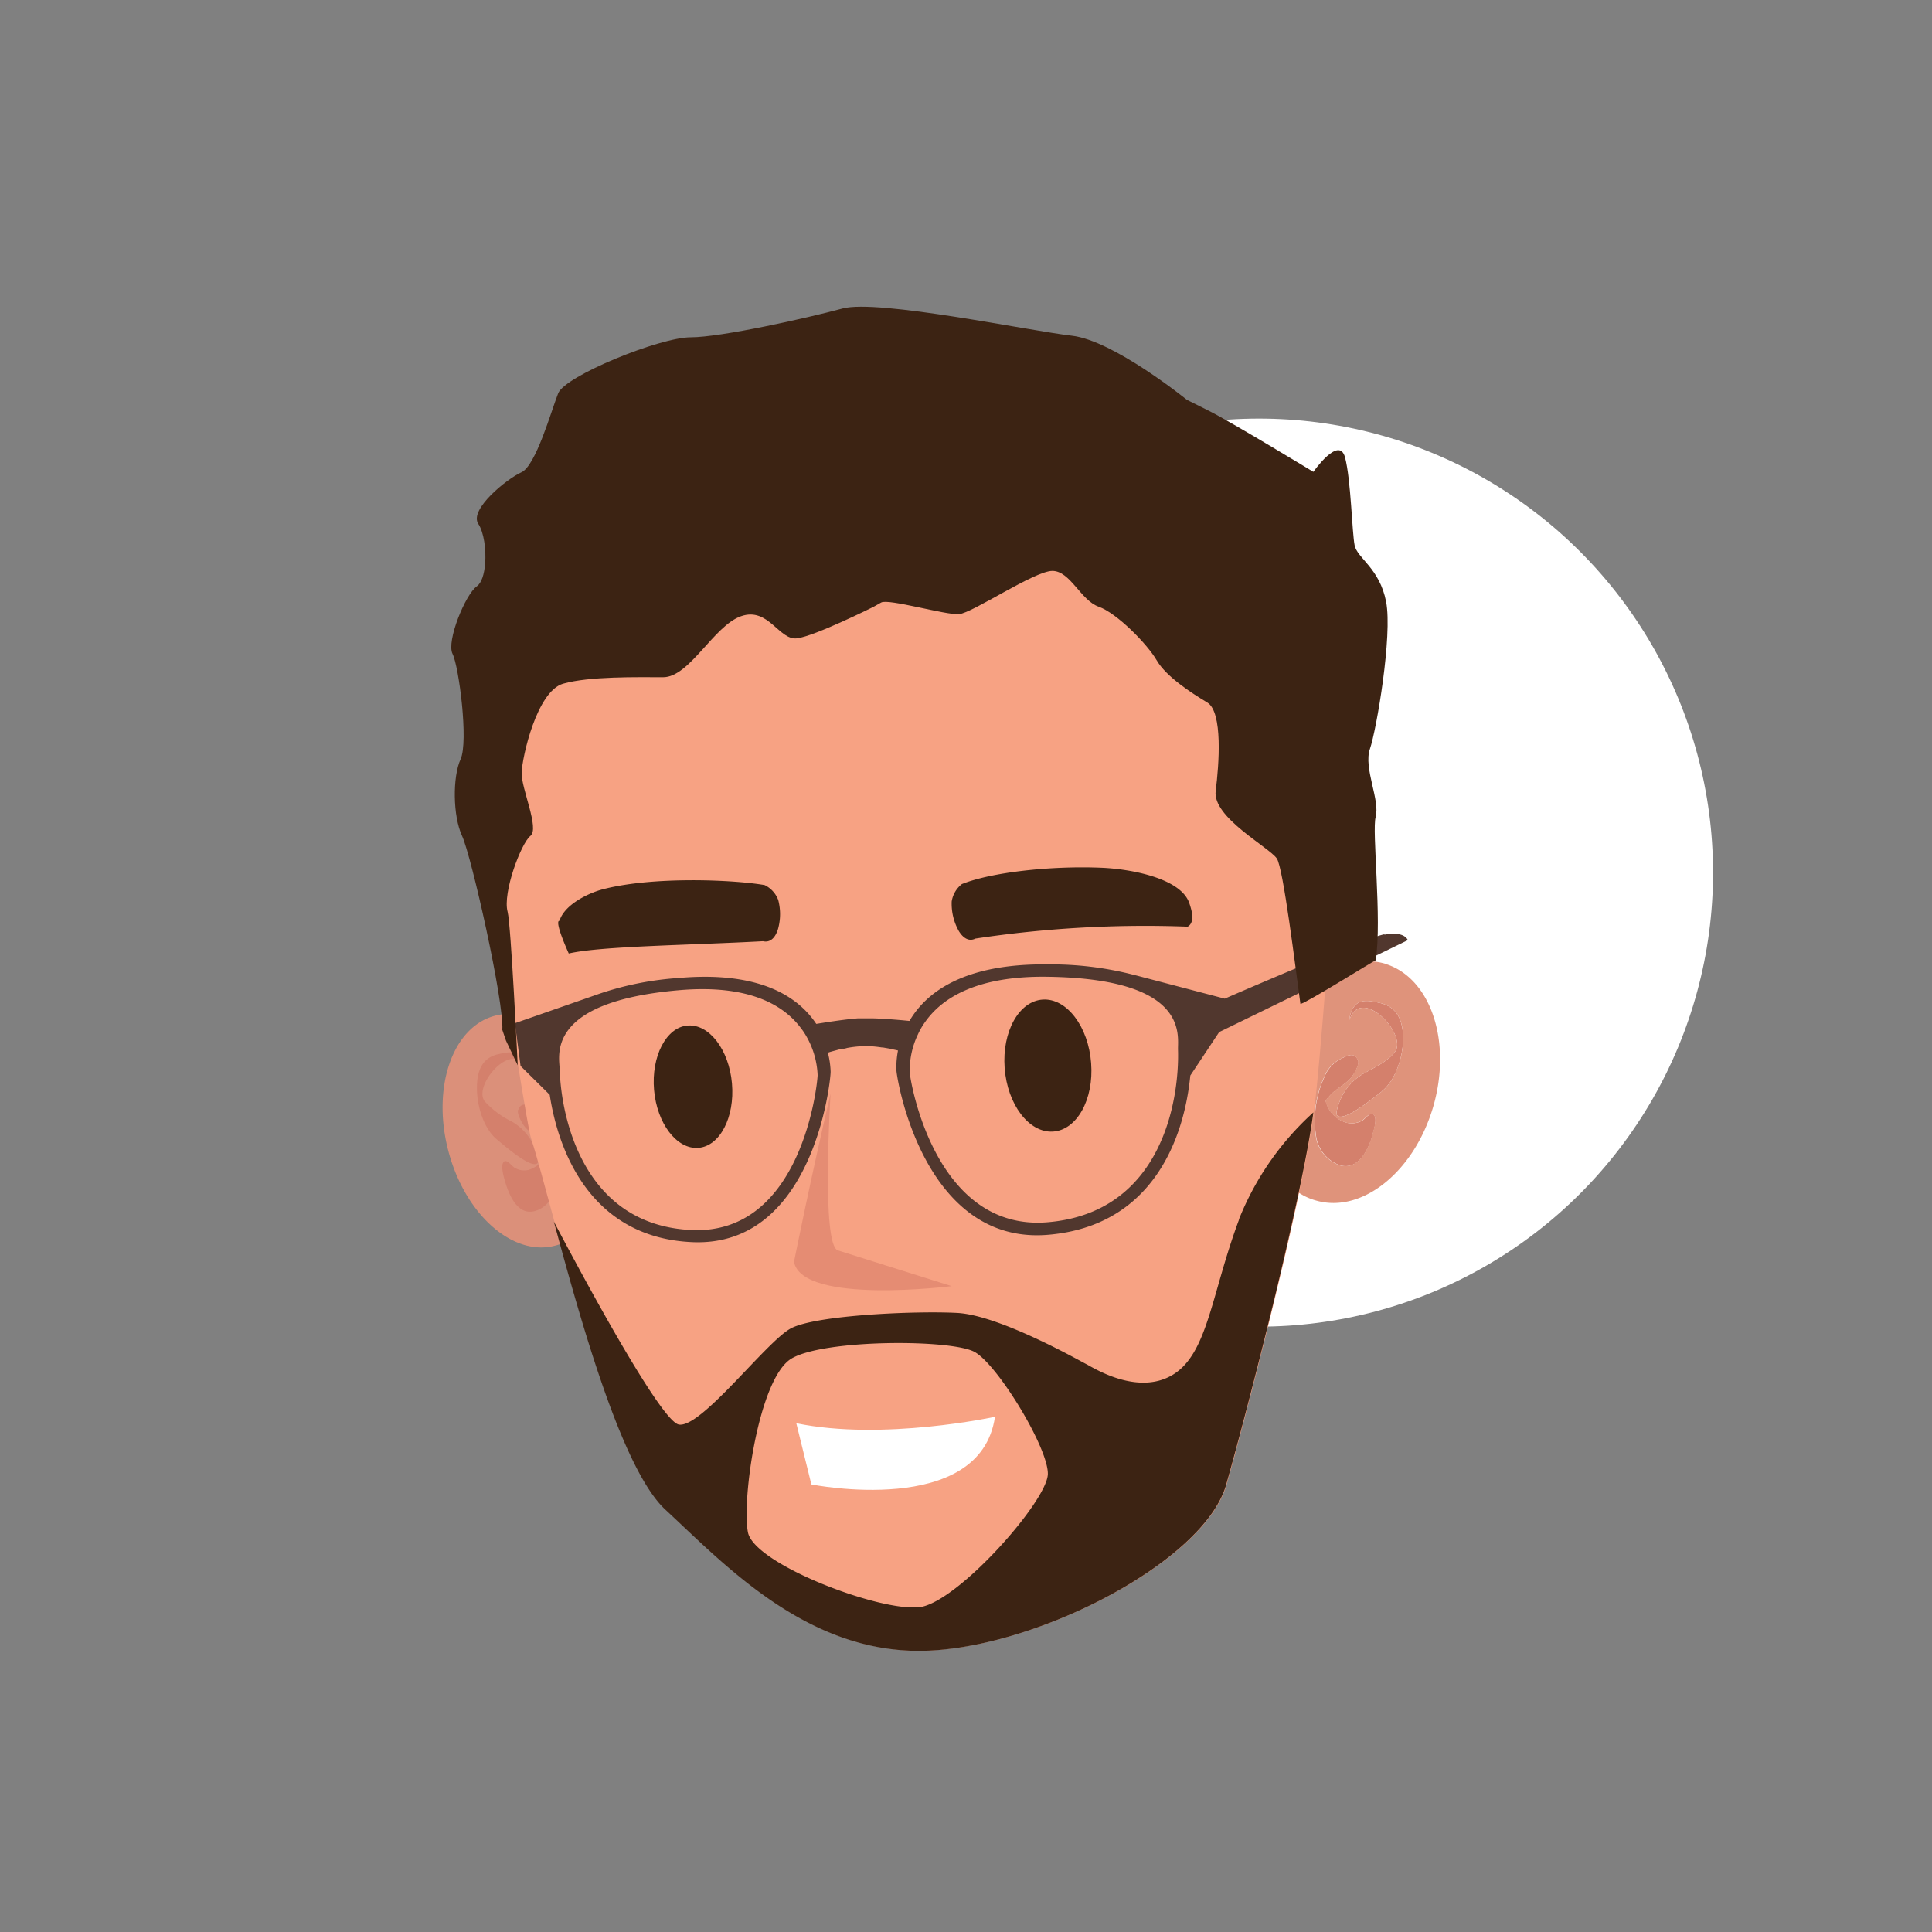
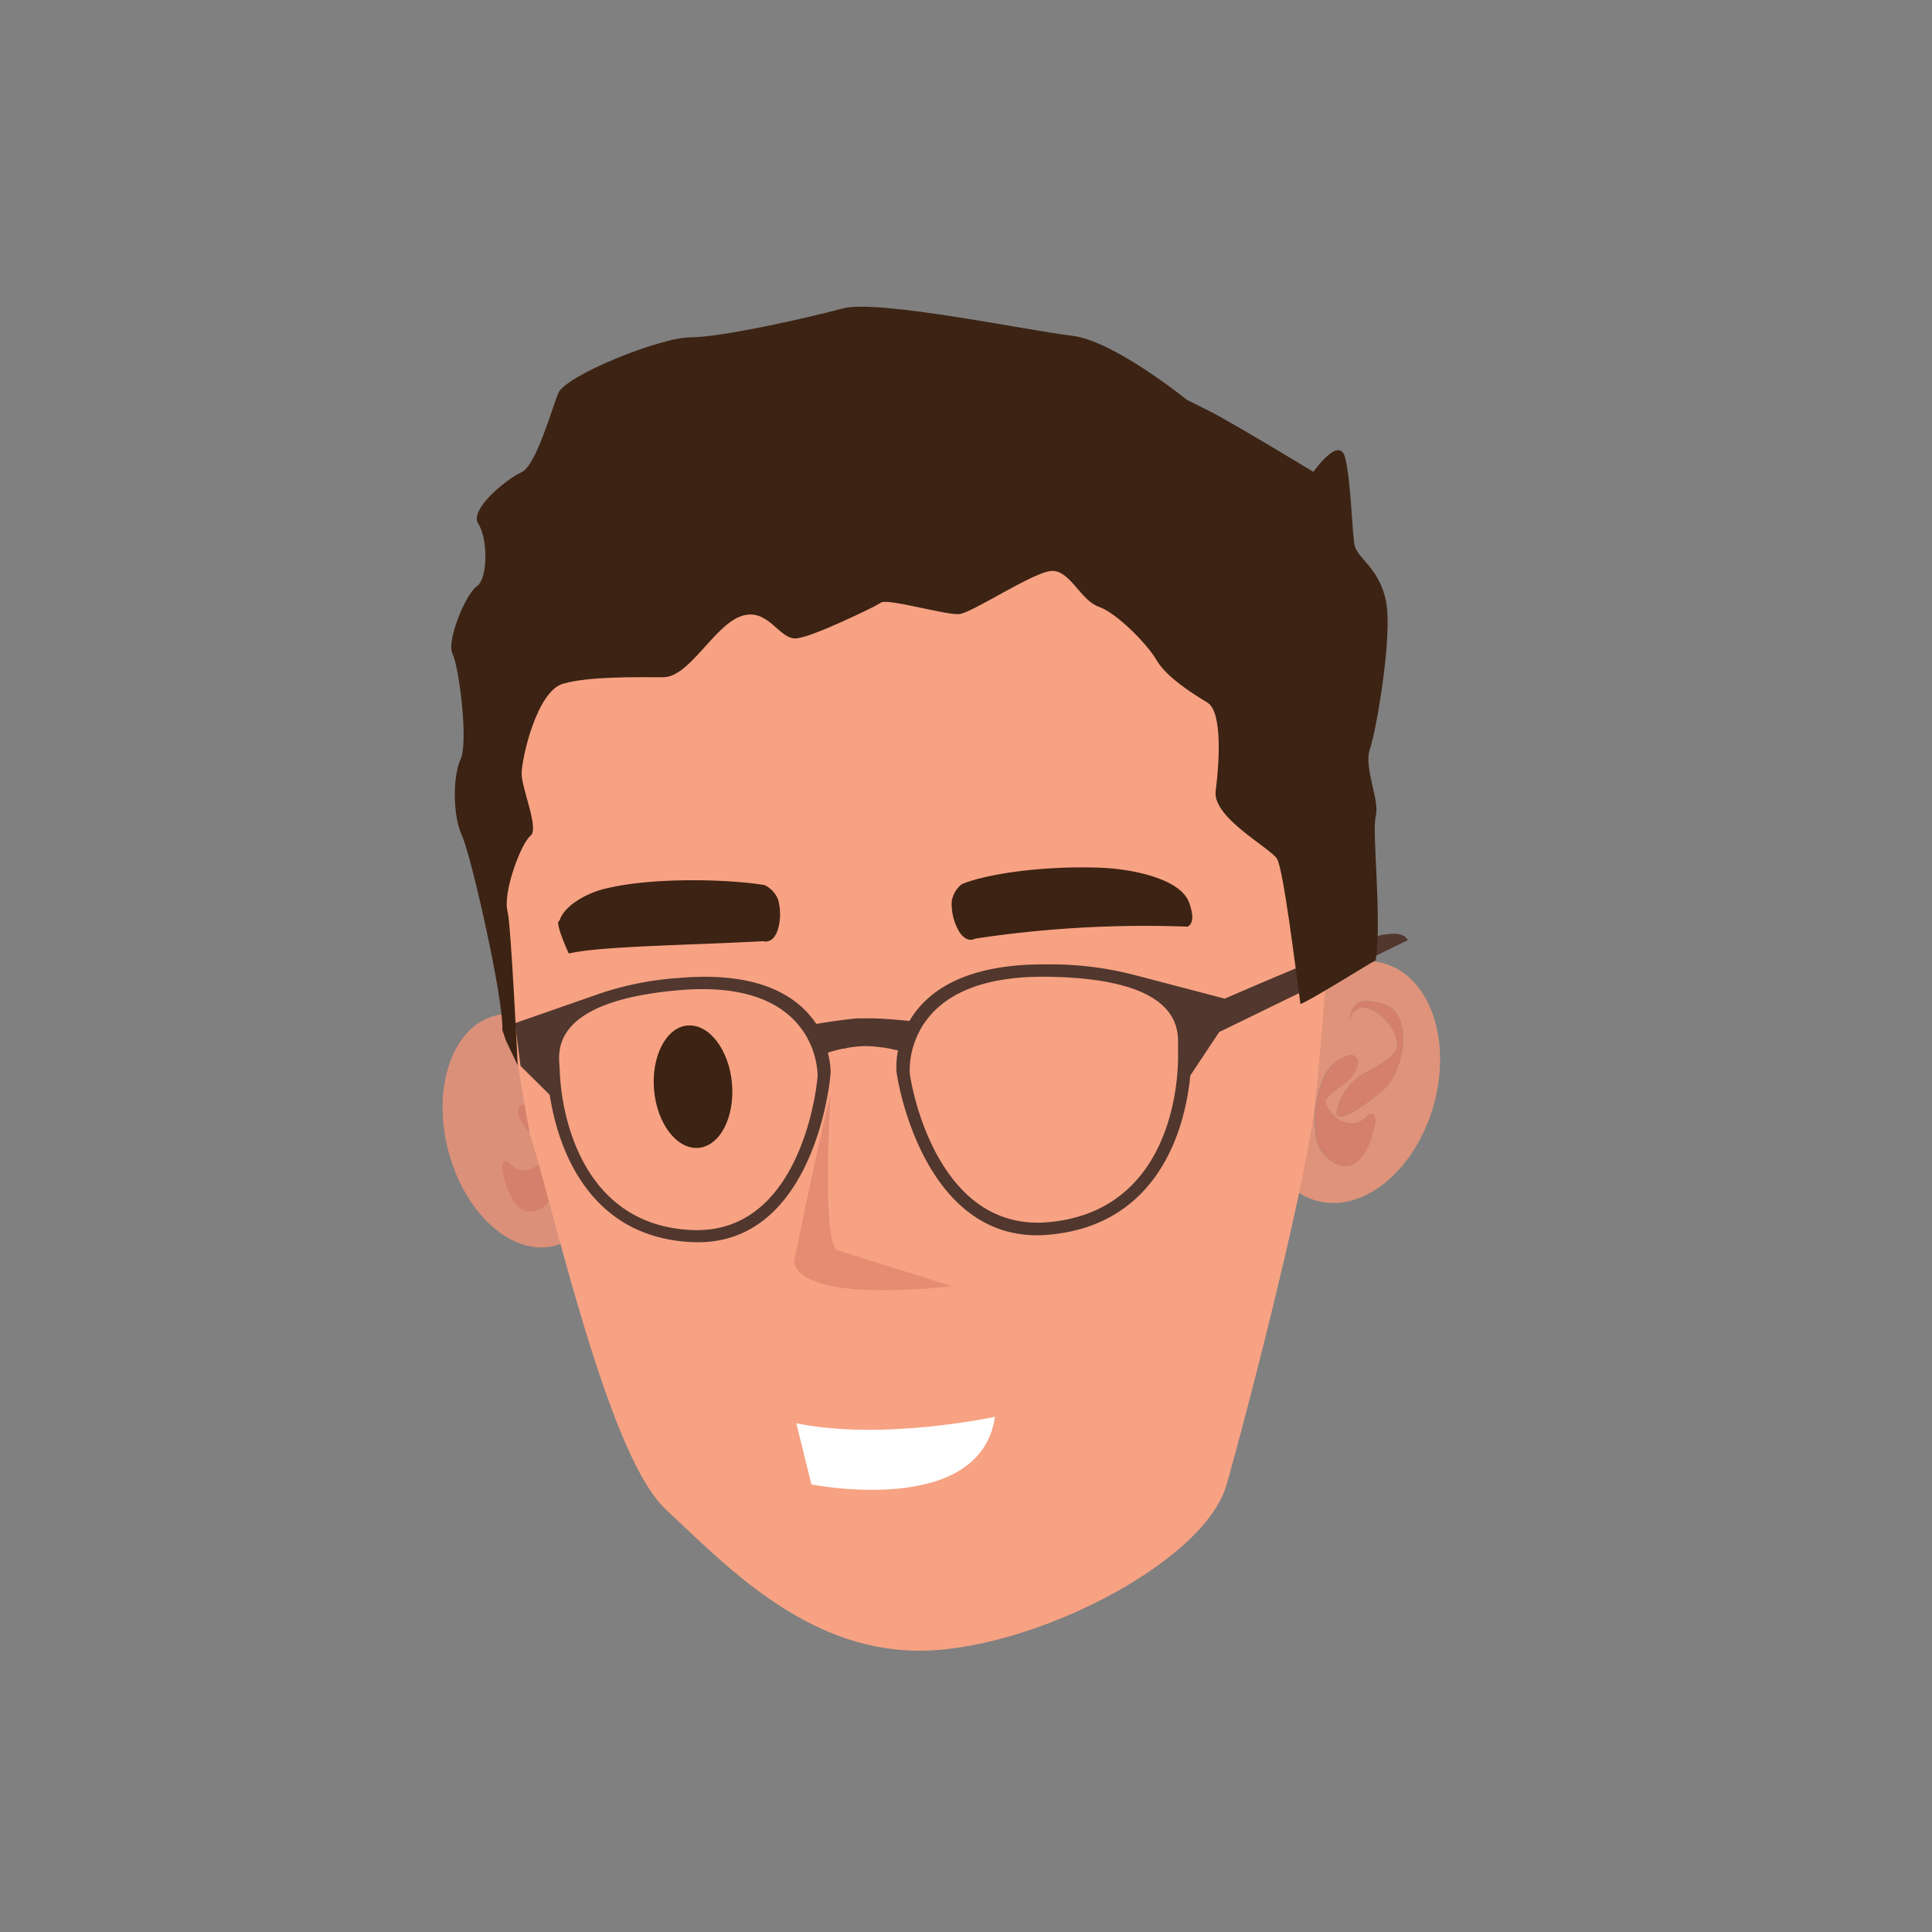
<svg xmlns="http://www.w3.org/2000/svg" id="Layer_1" data-name="Layer 1" width="300" height="300" viewBox="0 0 300 300">
  <rect x="0" y="0" width="300" height="300" fill="#808080" stroke="none" />
  <defs>
    <style>
      .cls-1 {
        fill: #fff;
      }

      .cls-2 {
        fill: #db907a;
      }

      .cls-3 {
        fill: #d4806c;
      }

      .cls-4 {
        fill: #df937b;
      }

      .cls-5 {
        fill: #f7a283;
      }

      .cls-6 {
        fill: #51372e;
      }

      .cls-7 {
        fill: #3c2313;
      }

      .cls-8 {
        fill: #e58c73;
      }
    </style>
  </defs>
-   <circle class="cls-1" cx="195.5" cy="135.5" r="70.5" />
  <g>
    <path class="cls-2" d="M91.57,189.21a8.46,8.46,0,0,1-5.22,4.17c-6.53,1.87-14-4.59-16.67-14.43s.45-19.3,7-21.18c3.09-.88,6.4.1,9.29,2.43,4.24,3.41,6.38,11.41,7.06,17.19.54,4.61.21,8.82-1.44,11.82" />
-     <path class="cls-3" d="M81.62,166.16c-1.7-5.07-8.28,2.3-6.36,4.85a14,14,0,0,0,4.19,3.13,8.24,8.24,0,0,1,3.86,4.93c.1.28.37,1.17.2,1.46-.77,1.25-5.39-2.8-6.39-3.63-2-1.66-3.09-5.19-3.06-8,0-3,1.06-4.71,3.32-5.21,1.79-.41,3.63-.8,4.28,2.16,0,.07,0,.58,0,.32" />
    <path class="cls-3" d="M80.49,172.31c.53-1.34,1.54-.68,2.59-.13a5.24,5.24,0,0,1,2.18,2.63,16.38,16.38,0,0,1,1.23,8.95C86,186,84.77,187.6,83,188.06c-2.39.63-3.8-1.94-4.57-4.58-.21-.71-.69-2.39-.27-3s1.14.39,1.65.78a2.86,2.86,0,0,0,2.25.4,4.35,4.35,0,0,0,3-3.19,3.93,3.93,0,0,0,.15-.92c.44,1.75.47,2.17.09,1.24a5.19,5.19,0,0,0-.77-1.09c-.85-1.05-2-1.59-2.88-2.56-.44-.44-1.46-2.15-1.19-2.84" />
    <path class="cls-3" d="M214.6,169.46c-1.09.84-6.12,5-7,3.68-.18-.29.1-1.22.22-1.51a8.47,8.47,0,0,1,4.19-5.07c1.51-.86,3.35-1.67,4.57-3.19,2.09-2.63-5.11-10.35-7-5.11-.1.26,0-.26,0-.33.69-3.07,2.7-2.64,4.65-2.2,2.47.55,3.6,2.35,3.65,5.45,0,2.92-1.17,6.58-3.32,8.28" />
    <path class="cls-3" d="M213.15,176.26c-.83,2.74-2.37,5.38-5,4.71a5.64,5.64,0,0,1-3.78-4.51,16.09,16.09,0,0,1,1.31-9.27,5.3,5.3,0,0,1,2.38-2.7c1.15-.56,2.24-1.24,2.83.16.29.72-.82,2.48-1.3,2.94-1,1-2.22,1.53-3.14,2.61a5.32,5.32,0,0,0-.58.73.19.19,0,0,0,0,.07,4.68,4.68,0,0,0,3.26,3.34,3.29,3.29,0,0,0,2.47-.38c.55-.4,1.31-1.47,1.79-.8s-.06,2.38-.28,3.1" />
    <path class="cls-4" d="M214.6,169.46c-1.09.84-6.12,5-7,3.68-.18-.29.1-1.22.22-1.51a8.5,8.5,0,0,1,4.19-5.07c1.51-.86,3.35-1.67,4.57-3.19,2.09-2.63-5.11-10.35-7-5.11-.1.26,0-.26,0-.33.69-3.07,2.7-2.64,4.65-2.2,2.47.55,3.61,2.35,3.65,5.45,0,2.92-1.17,6.58-3.32,8.28m-1.45,6.8c-.83,2.74-2.37,5.39-5,4.71a5.62,5.62,0,0,1-3.78-4.5,16.2,16.2,0,0,1,1.31-9.28,5.24,5.24,0,0,1,2.38-2.69c1.15-.57,2.24-1.25,2.83.15.29.72-.81,2.49-1.3,2.94-1,1-2.22,1.53-3.14,2.62a5.22,5.22,0,0,0-.58.72s0,0,0,.07a4.66,4.66,0,0,0,3.26,3.34,3.28,3.28,0,0,0,2.47-.38c.55-.4,1.31-1.46,1.8-.8s-.07,2.38-.29,3.1m2.38-26.5-.48-.15a10,10,0,0,0-2.54-.36l-9.1,4.14c-3.62,4-5.52,11.08-6.16,16.39-.57,4.77-.2,9.14,1.62,12.27a9.47,9.47,0,0,0,1,1.49,9.24,9.24,0,0,0,4.65,2.9c7.14,2,15.26-4.59,18.16-14.77,2.81-9.92-.39-19.58-7.2-21.91" />
    <path class="cls-5" d="M205.88,151.65c0,.22,0,.44,0,.66-.68,8.83-1.34,16.27-1.81,20.05,0,.11,0,.23-.05.35-.35,2.7-1,6.25-1.83,10.29-3.16,15.42-9,37.94-11.72,47.52-3.45,12.21-30.63,26-48.14,25.8s-29.95-13.59-38.93-21.92c-6.7-6.21-13-28.84-17.32-44.74-1.48-5.45-2.71-10.11-3.65-13-1-3.26-10.6-66.81-10.6-66.81S119,78,137.67,76.64s70.72,9.44,71.19,18.89c.31,6.58-1.38,35.12-3,56.12" />
    <path class="cls-6" d="M182.92,163c.23,7.68-2.43,25.3-20.26,26.79-17.59,1.46-21.37-22.21-21.4-23.3a13,13,0,0,1,1.28-5.88,11,11,0,0,1,1.05-1.83c2.55-3.69,7.87-7.26,19-7.11,22.13.29,20.26,9.14,20.33,11.33m-75.43,28c-16.92-.68-20.37-17.53-20.58-24.93-.06-2.12-2.28-10.5,18.49-12.31,10.71-.94,16.11,2.21,18.81,5.68a11.12,11.12,0,0,1,1.15,1.74,13.09,13.09,0,0,1,1.6,5.76c0,1.07-2.32,24.76-19.47,24.06M215,145.07c-3.23.6-24.82,10-24.82,10l-14-3.67-.3-.07a51.36,51.36,0,0,0-13.17-1.58c-13.18-.16-18.94,4.42-21.49,8.78-1.72-.17-3.87-.35-5.6-.4,0,0,0,0,0,0l-.89,0c-.12,0-.27,0-.41,0h-.37l-.38,0-.41,0-.87.08h0c-1.72.18-3.85.5-5.54.78-2.75-4.14-8.66-8.25-21.36-7.13a48.2,48.2,0,0,0-12.36,2.46l-.28.1-12.79,4.46.87,6.64L85.36,170c1.37,9,6.52,22.22,22.19,22.88,18.87.78,21.46-25.29,21.43-26.48a13.38,13.38,0,0,0-.43-2.94l.29-.1.42-.12.52-.14.44-.12.62-.14a.35.35,0,0,1,.14,0c.19,0,.39-.07.58-.12a16.78,16.78,0,0,1,2.4-.27,14.7,14.7,0,0,1,2.42.12l.59.08a.32.32,0,0,1,.14,0l.63.11.46.08.52.12.43.09.29.07a13.89,13.89,0,0,0-.25,3c0,1.19,4.18,27.22,23.52,25.62,16.49-1.37,21.2-15.3,22.12-24.73l4.48-6.75,29.29-14.27s-.42-1.46-3.64-.85" />
    <path class="cls-7" d="M151.45,145.75c-1.68.82-2.72-1.47-2.72-1.47a8.61,8.61,0,0,1-.95-4.31,4.28,4.28,0,0,1,1.58-2.69c4.44-1.79,13.66-2.88,21.78-2.53,4.51.2,12.08,1.62,13.49,5.37.4,1.12,1,3.08-.21,3.77a176.78,176.78,0,0,0-33,1.86" />
    <path class="cls-7" d="M88.35,148.05c5-1.15,18.84-1.28,30.13-1.9,1.82.43,2.35-2,2.36-2a8.59,8.59,0,0,0,0-4.41,4.24,4.24,0,0,0-2.1-2.3c-4.72-.83-17.26-1.4-25.14.65-2.36.62-6,2.44-6.72,4.9,0,0-1-.39,1.44,5.08" />
-     <path class="cls-7" d="M169.43,165.08c.44,5.65-2.23,10.41-5.94,10.63s-7.07-4.21-7.49-9.87,2.23-10.41,5.94-10.63,7.07,4.21,7.49,9.87" />
    <path class="cls-7" d="M113.66,168.24c.46,5.26-1.89,9.75-5.23,10s-6.42-3.78-6.87-9,1.89-9.75,5.23-10,6.42,3.78,6.87,9" />
    <path class="cls-8" d="M130.11,194.16l17.66,5.55s-23.15,2.93-24.48-3.76c0,0,2.68-13.4,5.68-26.12,0,0-1.48,23.51,1.14,24.33" />
-     <path class="cls-7" d="M142.82,249.54c-6,.83-25.69-6.63-26.68-11.6s1.66-24,6.79-27,24.85-3,28.42-1,11.36,14.75,11.36,18.9-13.92,19.89-19.89,20.72m49.57-60.16c-4.31,11.55-4.83,20.84-10.34,24.11s-12.4-1.2-13.43-1.72-13.43-7.58-20-7.92-22,.34-25.83,2.41-13.94,15.56-17.39,14.92c-2.86-.53-15.3-23.73-19.4-31.52,4.3,15.9,10.62,38.53,17.32,44.74,9,8.33,21.42,21.7,38.93,21.92s44.69-13.59,48.15-25.8,11.82-44.77,13.54-57.81a44.69,44.69,0,0,0-11.58,16.67" />
    <path class="cls-7" d="M213.62,126.85c-.63,2,1,16,0,22.26-.17,0-10.92,6.72-11.69,6.78-.77-5.56-2.67-21.22-3.68-22.61-1.31-1.8-10-6.38-9.48-10.46s1.14-12.27-1.31-13.74-6.37-4-7.85-6.55-6.2-7.34-9-8.32-4.41-5.56-7.2-5.56S151,95.19,148.92,95.36s-11-2.46-12.1-1.8l-1.15.65s-9.15,4.58-11.93,4.91-4.41-4.91-8.66-3.44-8,9.48-12.1,9.48-11.44-.16-15.53,1S81.07,117.58,81,120s2.81,8.66,1.36,9.8-4.34,8.83-3.54,11.78c.53,2,1.57,23.84,1.57,23.84l-1.82-3.83L78,159.92c.28-4.39-4.8-27-6.25-30.12s-1.48-9.17-.23-11.91-.26-14.42-1.25-16.36,2-9.25,3.77-10.49c.75-.52,1.16-1.92,1.29-3.51.18-2.24-.2-4.89-1.06-6.19-1.47-2.23,4.45-7,6.69-8s4.63-9.52,5.71-12.26,15.82-8.7,20.56-8.7,18.14-3,23.61-4.48,29.08,3.49,35.59,4.23,17.86,9.95,17.86,9.95l3.48,1.74c3.48,1.74,16.17,9.45,16.17,9.45s4-5.72,4.92-2.24,1.08,11.66,1.49,13.66,3.89,3.55,4.89,8.77-1.49,19.86-2.52,22.84,1.65,8.06.87,10.55" />
    <path class="cls-1" d="M123.65,221l2.34,9.5s26.21,5.26,28.51-10.5c0,0-17.4,3.78-30.85,1" />
  </g>
</svg>